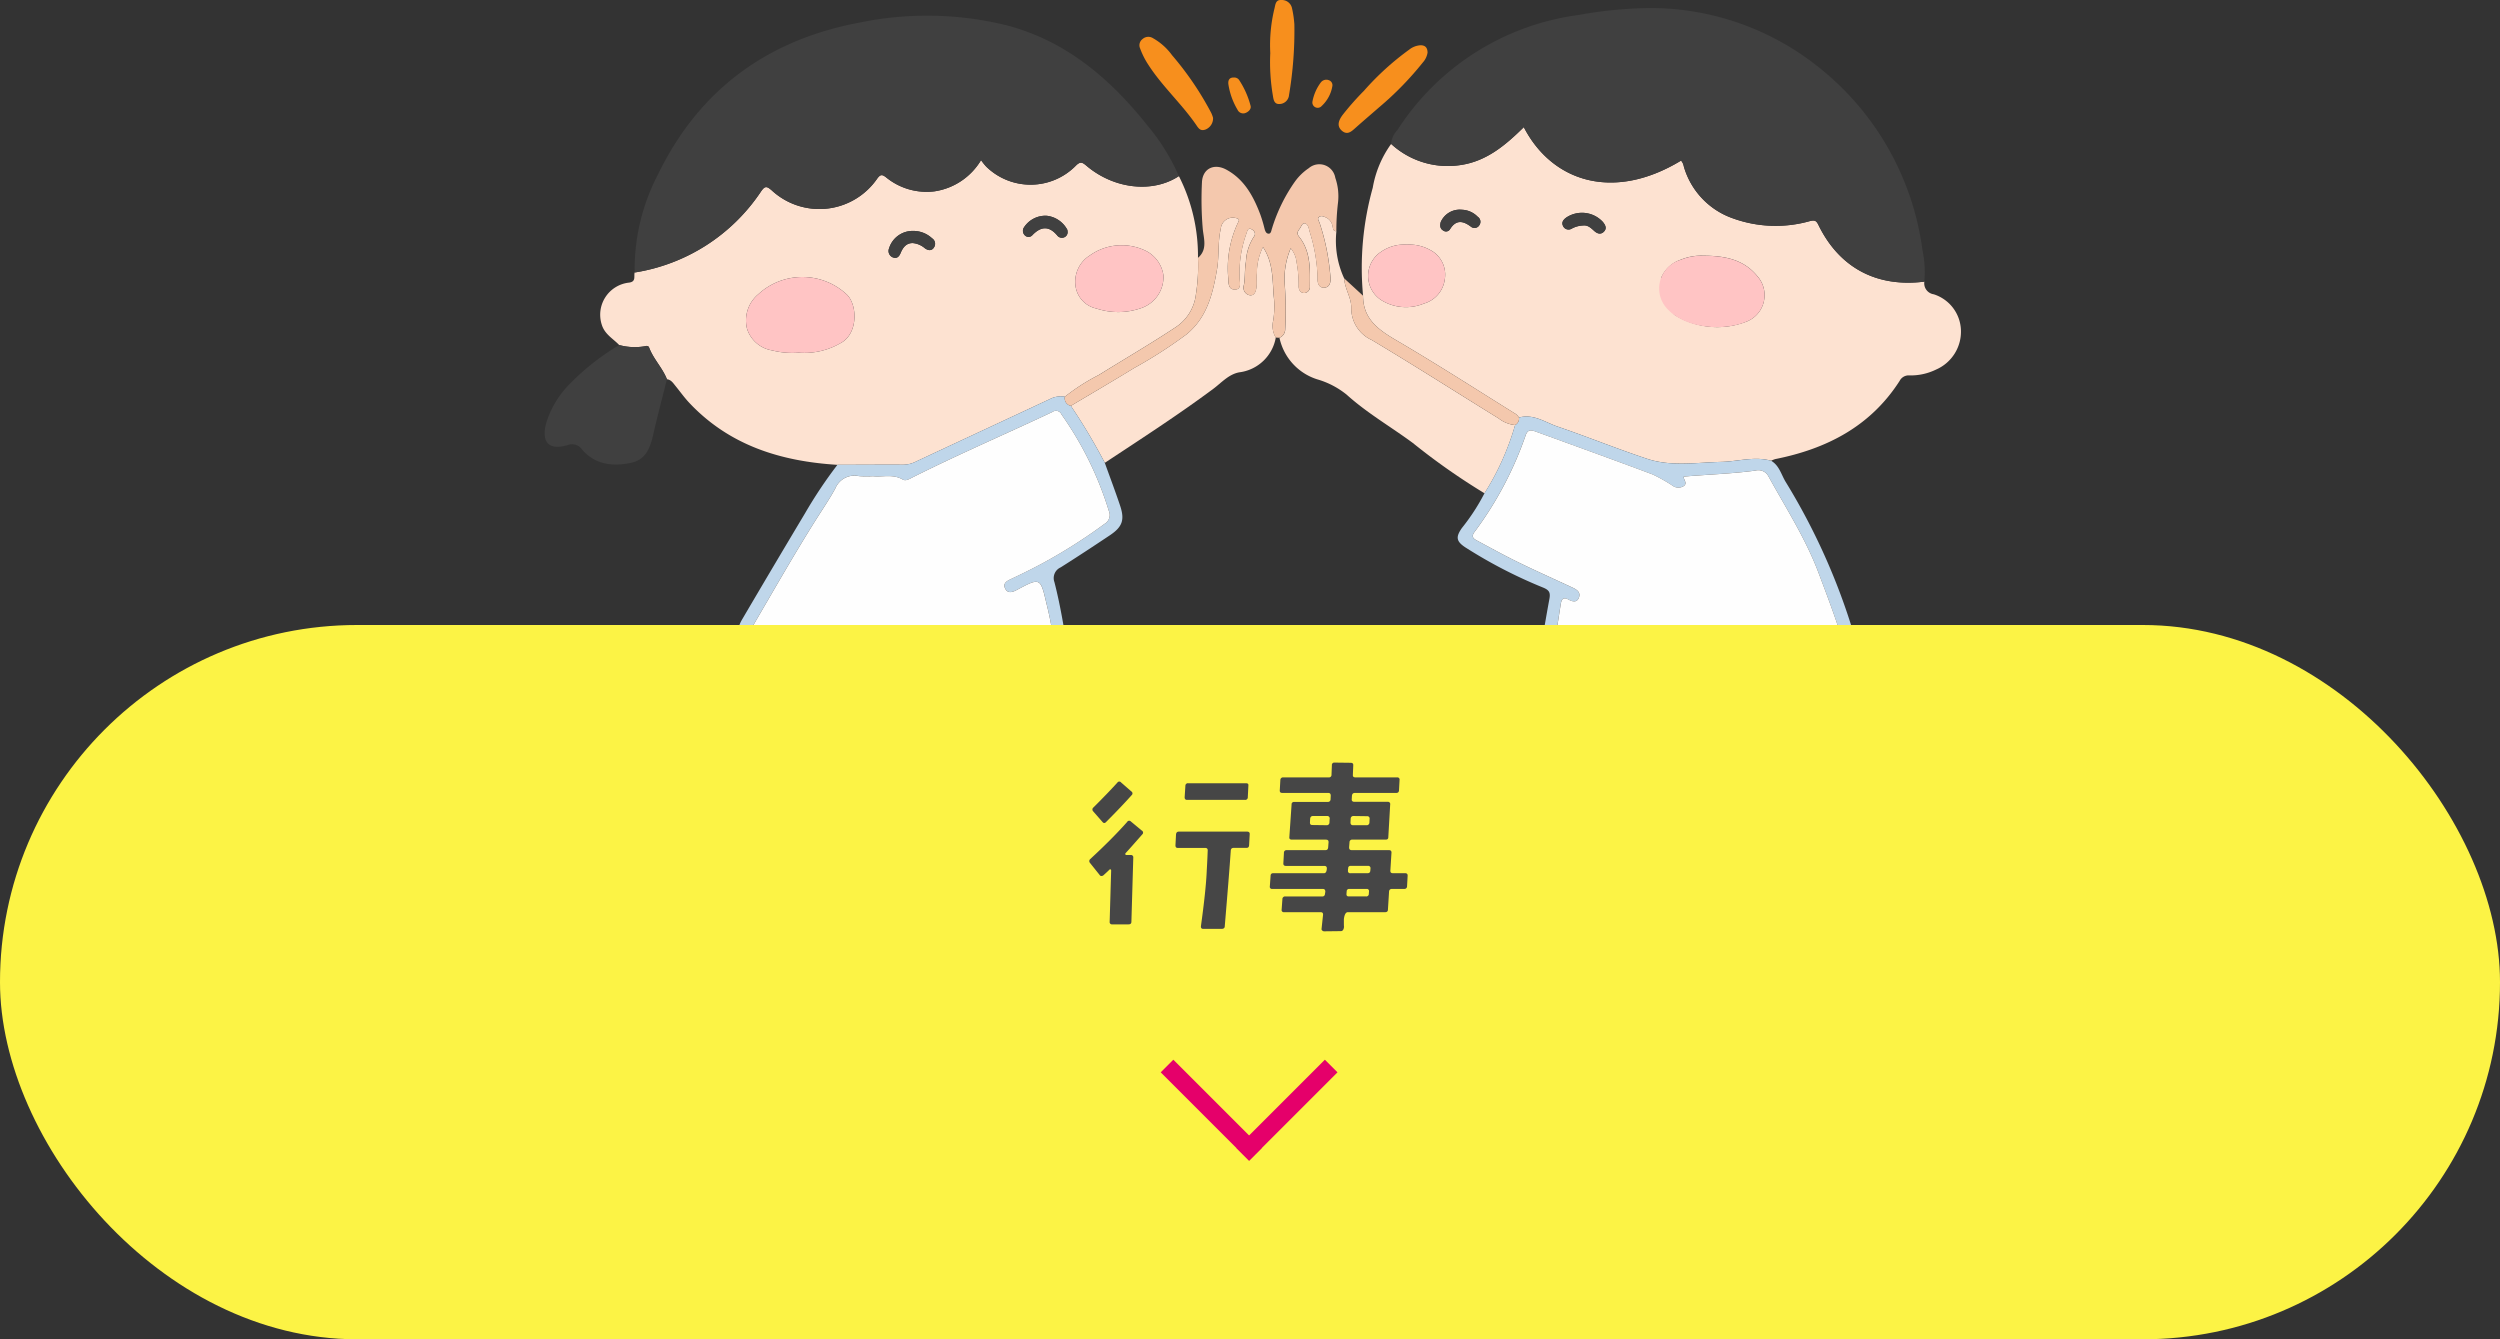
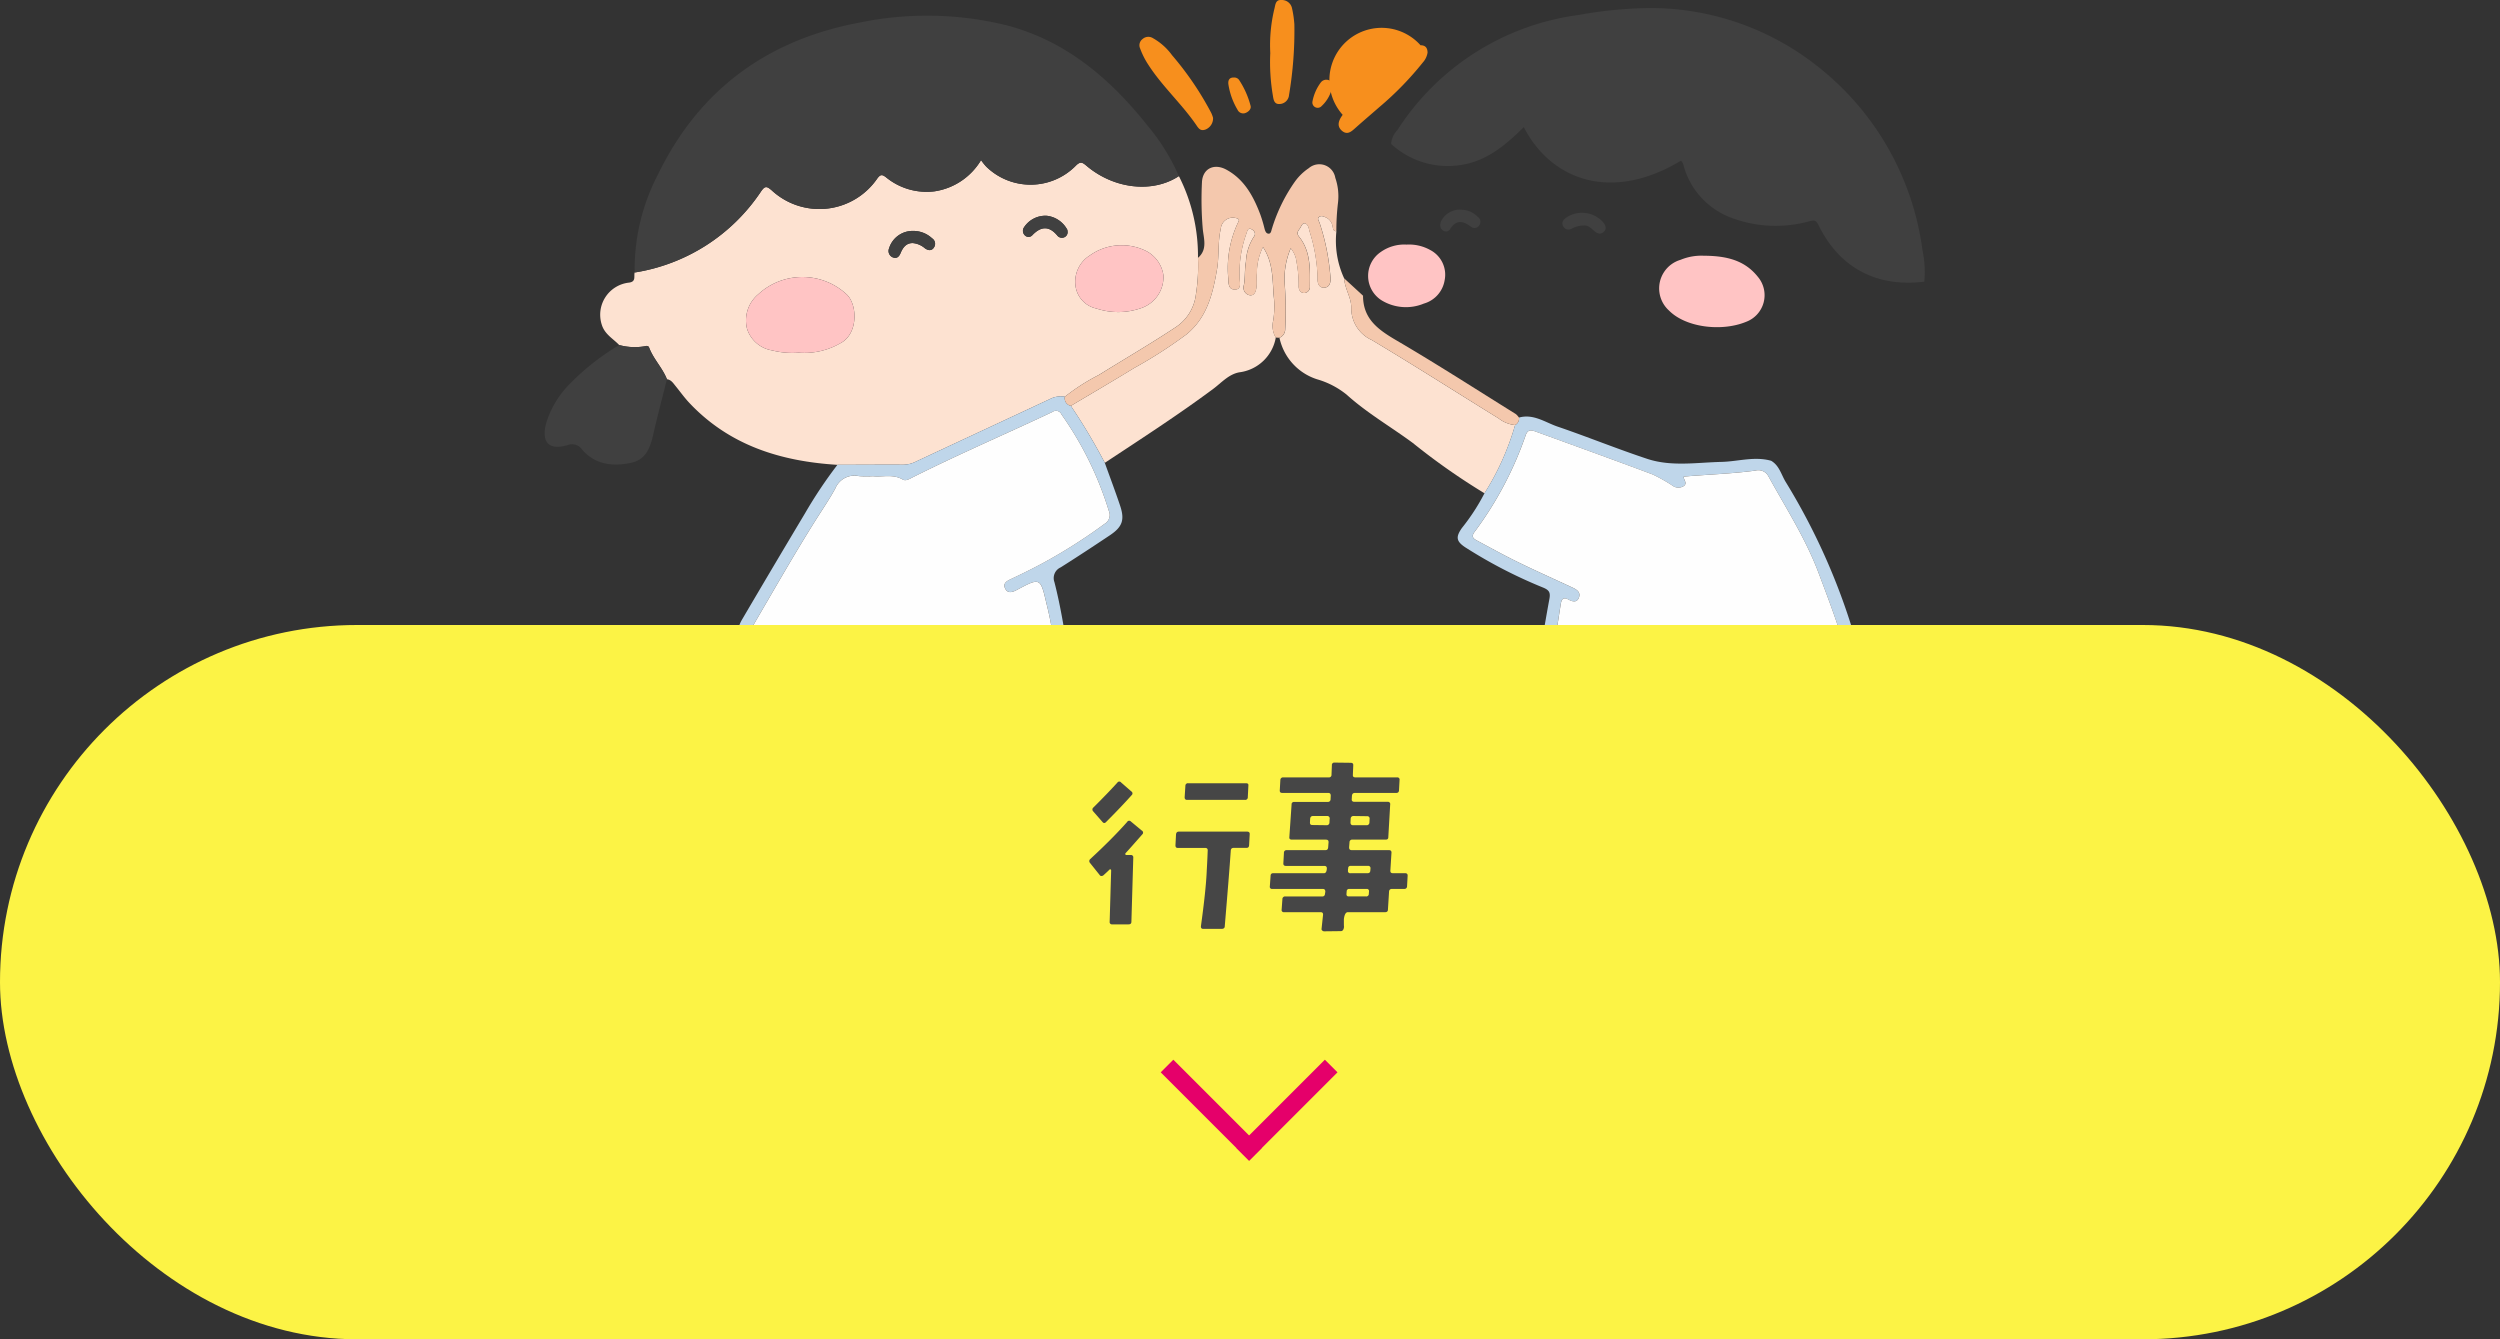
<svg xmlns="http://www.w3.org/2000/svg" width="280" height="150" viewBox="0 0 280 150">
  <rect x="0" y="0" width="280" height="150" fill="#333333" stroke="none" />
  <defs>
    <clipPath id="clip-path">
      <rect id="長方形_664" data-name="長方形 664" width="158.624" height="80" fill="none" />
    </clipPath>
    <clipPath id="clip-path-2">
      <rect id="長方形_663" data-name="長方形 663" width="19.799" height="11.314" transform="translate(0 0)" fill="none" stroke="#e5006a" stroke-width="1" />
    </clipPath>
    <clipPath id="clip-path-3">
      <rect id="長方形_661" data-name="長方形 661" width="35.657" height="18.896" transform="translate(0 0)" fill="#464646" />
    </clipPath>
  </defs>
  <g id="nav_行事" transform="translate(-841 -480.59)">
    <g id="illust" transform="translate(902 480.59)">
      <g id="グループ_1008" data-name="グループ 1008" clip-path="url(#clip-path)">
-         <path id="パス_8731" data-name="パス 8731" d="M155.569,32.959a1.243,1.243,0,0,1-1.041-1.415c-5.356.669-9.537-1.563-11.872-6.368-.233-.48-.438-.546-.961-.41a14.05,14.05,0,0,1-8.646-.324,8.688,8.688,0,0,1-5.462-5.8,1.323,1.323,0,0,0-.308-.655c-7.706,4.671-14.518,2.262-17.613-3.746-2.036,2-4.165,3.828-7.118,4.248a9.366,9.366,0,0,1-7.74-2.368,11.782,11.782,0,0,0-2.061,4.912,33.323,33.323,0,0,0-1.083,12.083c-.005,2.642,1.752,3.842,3.795,5.038,4.5,2.636,8.89,5.465,13.32,8.223a1.864,1.864,0,0,1,.348.388c1.621-.449,2.928.537,4.322,1.013,3.371,1.15,6.674,2.5,10.056,3.617,2.7.889,5.529.4,8.306.336,1.852-.045,3.69-.65,5.555-.127a2.687,2.687,0,0,1,.474-.188c5.752-1.149,10.648-3.658,13.917-8.752a1.141,1.141,0,0,1,1.12-.617,6.463,6.463,0,0,0,2.965-.657,4.635,4.635,0,0,0,2.78-4.5,4.373,4.373,0,0,0-3.053-3.933m-41.162-8.582a3.174,3.174,0,0,1,4.114.484c.285.353.488.74.086,1.115-.343.319-.717.191-1.037-.092-.369-.326-.714-.694-1.269-.627a2.871,2.871,0,0,0-1.3.37.671.671,0,0,1-.917-.269c-.23-.42-.02-.726.327-.981m-13.607,7A3.262,3.262,0,0,1,98.475,34a5.233,5.233,0,0,1-4.757-.377,3.235,3.235,0,0,1-.062-5.408,4.557,4.557,0,0,1,2.89-.819,4.876,4.876,0,0,1,2.638.6,3.12,3.12,0,0,1,1.616,3.383m-.169-5.565c-.369-.217-.36-.576-.272-.935a2.326,2.326,0,0,1,2.359-1.389,2.578,2.578,0,0,1,1.79.792.665.665,0,0,1,.179.938.627.627,0,0,1-.931.175c-.911-.691-1.693-.809-2.368.3a.522.522,0,0,1-.757.116m33.931,10.228a9.014,9.014,0,0,1-8.088-.823,4.379,4.379,0,0,0-1.427-4.09,3.642,3.642,0,0,1,2.184-2.036,6.05,6.05,0,0,1,2.583-.454c2.634.009,4.612.541,6.062,2.357a3.186,3.186,0,0,1-1.314,5.046" fill="#fde2d1" />
        <path id="パス_8732" data-name="パス 8732" d="M73.173,28.877a19.713,19.713,0,0,0-2.138-9.153C68.108,21.652,63.8,21.193,60.7,18.578c-.476-.4-.693-.535-1.221-.007a7.106,7.106,0,0,1-10.032.08,6.8,6.8,0,0,1-.57-.717,7.325,7.325,0,0,1-5.243,3.5,7.167,7.167,0,0,1-5.361-1.547c-.449-.345-.645-.41-1.034.127a7.858,7.858,0,0,1-11.812,1.3c-.55-.468-.747-.52-1.2.14a20.923,20.923,0,0,1-14.145,9.066c-.114.445.2,1.053-.69,1.14A3.62,3.62,0,0,0,6.4,36.372c.332,1.072,1.261,1.549,1.95,2.27a6.563,6.563,0,0,0,2.907.132c.178-.054.372-.04.446.157.481,1.285,1.495,2.269,1.993,3.543.476.058.7.437.966.761.511.626.982,1.289,1.533,1.877,4.5,4.784,10.258,6.558,16.6,6.95,2.442-.007,4.885-.024,7.327-.014a3.219,3.219,0,0,0,1.422-.331c5.087-2.383,10.184-4.745,15.272-7.128a2.7,2.7,0,0,1,1.45-.157,22.87,22.87,0,0,1,3.8-2.437c2.842-1.767,5.737-3.451,8.533-5.3a5.1,5.1,0,0,0,2.34-3.714,20.529,20.529,0,0,0,.232-4.108m-39.9,9.479A8.061,8.061,0,0,1,28.448,39.5a9.152,9.152,0,0,1-2.968-.255,3.55,3.55,0,0,1-2.821-2.453,3.821,3.821,0,0,1,1.263-3.832,7.289,7.289,0,0,1,9.971.074c1.142,1.2,1.2,4.218-.618,5.322M43.6,27.725c-.277.413-.668.33-1.019.077a2.43,2.43,0,0,0-1.342-.577c-.748-.013-1.121.51-1.375,1.125-.175.423-.449.662-.9.463a.774.774,0,0,1-.394-.988,2.768,2.768,0,0,1,2.7-1.961,3.082,3.082,0,0,1,2.117.827.726.726,0,0,1,.206,1.034M58.23,26.562a.656.656,0,0,1-.784-.146c-.932-1.141-1.859-1.091-2.837-.06a.564.564,0,0,1-.777.045.7.7,0,0,1-.188-.865,2.869,2.869,0,0,1,2.562-1.373,2.991,2.991,0,0,1,2.338,1.581c.015.068.018.139.027.209a.615.615,0,0,1-.341.609M66.837,34.5a7.729,7.729,0,0,1-5.039.055,3,3,0,0,1-2.36-2.686,3.473,3.473,0,0,1,1.62-3.257,6.142,6.142,0,0,1,6.393-.459,3.657,3.657,0,0,1,1.857,2.705A3.689,3.689,0,0,1,66.837,34.5" fill="#fde2d1" />
        <path id="パス_8733" data-name="パス 8733" d="M154.528,31.544c-5.356.669-9.537-1.563-11.872-6.368-.233-.48-.438-.547-.96-.411a14.046,14.046,0,0,1-8.647-.323,8.691,8.691,0,0,1-5.462-5.8,1.323,1.323,0,0,0-.308-.655c-7.706,4.671-14.518,2.262-17.613-3.746-2.035,2-4.165,3.828-7.118,4.248a9.366,9.366,0,0,1-7.74-2.368,2.433,2.433,0,0,1,.677-1.518,28.583,28.583,0,0,1,20.3-12.922A47.444,47.444,0,0,1,123.8.9a30.19,30.19,0,0,1,18.71,6.484,31.4,31.4,0,0,1,11.812,20.678,11.386,11.386,0,0,1,.2,3.482" fill="#404040" />
        <path id="パス_8734" data-name="パス 8734" d="M71.035,19.724C68.108,21.652,63.8,21.193,60.7,18.578c-.476-.4-.693-.535-1.221-.007a7.106,7.106,0,0,1-10.032.08,7.022,7.022,0,0,1-.57-.716,7.33,7.33,0,0,1-5.243,3.5,7.176,7.176,0,0,1-5.361-1.547c-.449-.345-.644-.411-1.034.127a7.858,7.858,0,0,1-11.812,1.3c-.55-.468-.747-.52-1.2.14a20.92,20.92,0,0,1-14.145,9.066,22.992,22.992,0,0,1,2.639-11.033c4.6-9.456,12.233-15.013,22.494-16.947a37.287,37.287,0,0,1,16.523.293C58.4,4.58,63.338,8.808,67.521,14.063a23.181,23.181,0,0,1,3.514,5.661" fill="#404040" />
        <path id="パス_8735" data-name="パス 8735" d="M88.677,25.9a10.028,10.028,0,0,0,.867,5.273c.062,1.143.8,2.162.8,3.261a3.9,3.9,0,0,0,2.3,3.653c4.779,2.853,9.468,5.855,14.206,8.778a3.571,3.571,0,0,0,1.844.742,29.525,29.525,0,0,1-3.43,7.64,73.809,73.809,0,0,1-8.029-5.635c-2.463-1.818-5.135-3.356-7.414-5.414a9.36,9.36,0,0,0-3.316-1.72A6.248,6.248,0,0,1,82.3,37.83a1.033,1.033,0,0,0,.647-.9,42.257,42.257,0,0,0-.073-5.4,8.876,8.876,0,0,1,.694-3.726,2.954,2.954,0,0,1,.657,1.595,13.338,13.338,0,0,1,.226,2.625c-.014.423.2.812.663.794a.683.683,0,0,0,.6-.76c.015-1.94.1-3.908-1.212-5.547-.32-.4-.122-.619.083-.914.158-.228.271-.625.549-.577.374.064.453.524.522.836a18.561,18.561,0,0,1,.917,5.282c-.036.547.137,1.106.73,1.082.651-.027.77-.648.711-1.2a25.461,25.461,0,0,0-1.222-6.08c-.073-.2-.313-.47-.017-.663.22-.143.47-.032.707.066a1.3,1.3,0,0,1,.76.956c.07.269.034.59.442.6" fill="#fde2d1" />
        <path id="パス_8736" data-name="パス 8736" d="M81.888,37.81A4.748,4.748,0,0,1,77.8,41.7c-1.188.217-1.994,1.166-2.92,1.855-3.935,2.926-8.054,5.581-12.141,8.283a67.3,67.3,0,0,0-3.805-6.38c2.365-1.411,4.744-2.8,7.091-4.239A51.523,51.523,0,0,0,71.9,37.44c2.283-1.868,2.946-4.538,3.411-7.3.253-1.5.065-3.031.417-4.518A1.35,1.35,0,0,1,77.4,24.417c.311.063.455.149.272.483a11.926,11.926,0,0,0-1.107,6.276c.017.594.027,1.28.778,1.252.708-.026.514-.741.495-1.2A12.985,12.985,0,0,1,78.6,26.14c.084-.227.145-.661.538-.48.333.153.578.512.276.873a5.58,5.58,0,0,0-.874,2.79c-.164.858-.067,1.752-.235,2.629a.867.867,0,0,0,.7,1.123c.525.043.662-.494.717-.9.071-.523-.017-1.066.047-1.59a6.513,6.513,0,0,1,.682-2.911c1.157,1.75,1.05,3.645,1.2,5.474A9.964,9.964,0,0,1,81.6,35.9a2.525,2.525,0,0,0,.293,1.913" fill="#fde2d1" />
        <path id="パス_8737" data-name="パス 8737" d="M105.261,55.243a29.492,29.492,0,0,0,3.43-7.64.821.821,0,0,0,.436-.836c1.621-.449,2.928.537,4.322,1.013,3.371,1.15,6.674,2.5,10.056,3.617,2.7.889,5.529.4,8.306.336,1.852-.045,3.69-.65,5.555-.127.934.541,1.139,1.588,1.658,2.414a72.326,72.326,0,0,1,7.6,16.971c.391,1.246.475,2.349-.7,3.235-.179.135-.249.414-.37.627-1.025-.045-1.635.765-2.4,1.22a28.092,28.092,0,0,1-11.81,3.661A47.56,47.56,0,0,1,126.19,80a60.941,60.941,0,0,1-11.335-1.04,6.431,6.431,0,0,0-2.286-.3c-.107-.088-.2-.227-.324-.258-1.264-.315-1.415-.693-1.189-2.284q.648-4.541,1.48-9.055c.133-.728-.057-.979-.691-1.248a53.5,53.5,0,0,1-8.745-4.521c-1.018-.676-1.066-1.162-.365-2.16a23.024,23.024,0,0,0,2.526-3.888m22.314-1.862c-.048.347.451.709.013,1.046a1.1,1.1,0,0,1-1.291-.052,17.846,17.846,0,0,0-2.212-1.242c-4.364-1.637-8.749-3.218-13.129-4.812-.459-.167-.851-.234-1.08.412a39.923,39.923,0,0,1-5.724,10.829c-.388.515-.178.744.251.972,1.527.812,3.039,1.658,4.593,2.417,2.028.991,4.091,1.912,6.139,2.865.479.223.927.531.695,1.125s-.74.437-1.166.207c-.686-.369-.8.1-.876.582-.444,2.815-.848,5.636-1.331,8.444-.111.642,0,.841.638,1a53.55,53.55,0,0,0,9.811,1.391,50.479,50.479,0,0,0,9.621-.337A26.624,26.624,0,0,0,144.7,73.4,1.455,1.455,0,0,0,145.3,71.5c-.793-2.492-1.715-4.937-2.64-7.381-1.447-3.824-3.656-7.25-5.615-10.807a1.277,1.277,0,0,0-1.457-.607c-2.656.36-5.333.435-8.016.673" fill="#bfd6ea" />
        <path id="パス_8738" data-name="パス 8738" d="M58.937,45.457a67.341,67.341,0,0,1,3.8,6.378c.572,1.594,1.171,3.179,1.71,4.783s.272,2.39-1.152,3.341c-1.821,1.216-3.651,2.421-5.5,3.587a1.313,1.313,0,0,0-.7,1.648c.71,2.763,1.148,5.581,1.594,8.395a2.275,2.275,0,0,1-1.094,2.54c-.5.306-1.137.444-1.454,1.017-1.261.074-2.31.8-3.49,1.143a31.269,31.269,0,0,1-12.435.982A39.979,39.979,0,0,1,26.9,75.435c-1.034-.514-2.017-1.129-3.023-1.7-.432-.462-.855-.933-1.3-1.385-1.04-1.065-1.173-1.758-.43-3.023q3.48-5.927,7.008-11.824a50.909,50.909,0,0,1,3.637-5.444c2.442-.007,4.885-.023,7.327-.012a3.23,3.23,0,0,0,1.422-.332c5.087-2.383,10.185-4.745,15.272-7.127a2.694,2.694,0,0,1,1.451-.158.869.869,0,0,0,.672,1.025M36.751,53.334a10.556,10.556,0,0,1-1.549-.011,2.317,2.317,0,0,0-2.65,1.386c-.626,1.145-1.365,2.229-2.064,3.333-2.472,3.913-4.755,7.94-7.094,11.934a.988.988,0,0,0,.173,1.458,14.727,14.727,0,0,0,3.526,2.512c6.3,3.033,12.869,4.784,19.948,4.04a25.443,25.443,0,0,0,9.469-2.819,1.182,1.182,0,0,0,.742-1.249A38.436,38.436,0,0,0,56.2,67.572c-.672-2.9-.693-2.9-3.318-1.5-.478.255-.989.429-1.289-.136-.324-.612.2-.884.665-1.1,1.179-.55,2.356-1.133,3.488-1.74a60.028,60.028,0,0,0,6.973-4.427,1.141,1.141,0,0,0,.472-1.445,38,38,0,0,0-5.3-10.8.67.67,0,0,0-1.021-.282c-5.211,2.46-10.509,4.734-15.66,7.321-.351.176-.754.449-1.1.246-1.135-.667-2.357-.231-3.359-.375" fill="#bfd6ea" />
        <path id="パス_8739" data-name="パス 8739" d="M58.936,45.456a.868.868,0,0,1-.672-1.024A22.856,22.856,0,0,1,62.067,42c2.843-1.768,5.737-3.451,8.533-5.3a5.1,5.1,0,0,0,2.34-3.713,20.47,20.47,0,0,0,.233-4.109c1.1-.934.635-2.174.534-3.269a38.708,38.708,0,0,1-.088-5.185c.066-1.546,1.361-2.174,2.743-1.418,2.015,1.1,3.027,2.989,3.8,5.036a15.147,15.147,0,0,1,.453,1.518c.076.286.17.614.483.611.26,0,.286-.349.364-.575a18.432,18.432,0,0,1,2.6-5.3,6.094,6.094,0,0,1,1.522-1.461,1.812,1.812,0,0,1,2.969,1.079,6.3,6.3,0,0,1,.3,2.816,26.115,26.115,0,0,0-.181,3.167c-.408-.01-.372-.331-.442-.6a1.3,1.3,0,0,0-.761-.956c-.236-.1-.486-.21-.706-.066-.3.193-.056.462.017.663a25.452,25.452,0,0,1,1.222,6.08c.058.557-.06,1.177-.711,1.2-.593.025-.766-.534-.73-1.082a18.56,18.56,0,0,0-.917-5.281c-.07-.312-.148-.772-.522-.836-.279-.048-.391.348-.55.577-.205.295-.4.513-.082.914,1.307,1.639,1.227,3.607,1.212,5.547a.685.685,0,0,1-.6.76c-.459.017-.678-.371-.664-.794a13.262,13.262,0,0,0-.225-2.625,2.954,2.954,0,0,0-.657-1.595,8.876,8.876,0,0,0-.694,3.726,42.076,42.076,0,0,1,.072,5.4,1.03,1.03,0,0,1-.646.9l-.409-.02A2.52,2.52,0,0,1,81.6,35.9a10,10,0,0,0,.061-2.751c-.149-1.829-.042-3.724-1.2-5.474a6.527,6.527,0,0,0-.682,2.911c-.063.524.024,1.068-.046,1.59-.055.408-.192.945-.717.9a.866.866,0,0,1-.7-1.123c.168-.877.071-1.771.235-2.629a5.58,5.58,0,0,1,.874-2.79c.3-.361.057-.72-.277-.873-.392-.181-.453.253-.537.48a12.967,12.967,0,0,0-.764,5.093c.019.454.213,1.169-.5,1.2-.75.028-.761-.658-.777-1.252A11.917,11.917,0,0,1,77.672,24.9c.183-.334.039-.42-.272-.483a1.35,1.35,0,0,0-1.672,1.206c-.352,1.487-.164,3.018-.417,4.518-.465,2.761-1.128,5.431-3.411,7.3a51.523,51.523,0,0,1-5.873,3.777c-2.347,1.441-4.726,2.828-7.091,4.239" fill="#f4c8ad" />
        <path id="パス_8740" data-name="パス 8740" d="M8.35,38.642a6.548,6.548,0,0,0,2.907.132c.178-.054.372-.04.446.157.481,1.286,1.495,2.269,1.993,3.543-.5,2.016-1.039,4.026-1.5,6.052-.344,1.5-.771,2.935-2.514,3.308-2.036.437-3.978.218-5.447-1.431a1.372,1.372,0,0,0-1.673-.547c-2.089.607-2.944-.3-2.4-2.429a10.578,10.578,0,0,1,2.706-4.483,27.016,27.016,0,0,1,5.484-4.3" fill="#404040" />
        <path id="パス_8741" data-name="パス 8741" d="M109.127,46.767a.821.821,0,0,1-.436.836,3.574,3.574,0,0,1-1.844-.742c-4.737-2.923-9.427-5.925-14.206-8.778a3.9,3.9,0,0,1-2.3-3.653c0-1.1-.734-2.118-.8-3.261l2.12,1.949c-.005,2.641,1.752,3.842,3.795,5.038,4.5,2.635,8.89,5.465,13.321,8.222a1.921,1.921,0,0,1,.347.389" fill="#f4c8ad" />
        <path id="パス_8742" data-name="パス 8742" d="M74.862,13.2a1.345,1.345,0,0,1-.839,1.305c-.61.233-.825-.191-1.086-.569C71.3,11.576,69.142,9.641,67.59,7.218a8.8,8.8,0,0,1-.9-1.8.861.861,0,0,1,.28-1.047.961.961,0,0,1,1.082-.141,6.738,6.738,0,0,1,2.216,1.951,34.692,34.692,0,0,1,4.4,6.483,3.888,3.888,0,0,1,.194.529" fill="#f78f1d" />
-         <path id="パス_8743" data-name="パス 8743" d="M98.89,5.877a2.138,2.138,0,0,1-.524,1.11,35.7,35.7,0,0,1-4.869,5c-.877.766-1.765,1.52-2.635,2.294-.462.41-.932.9-1.555.375-.687-.578-.3-1.293.074-1.793a30.839,30.839,0,0,1,2.382-2.695,30.738,30.738,0,0,1,5.075-4.614A2.255,2.255,0,0,1,98.1,5.068c.523,0,.777.268.786.809" fill="#f78f1d" />
+         <path id="パス_8743" data-name="パス 8743" d="M98.89,5.877a2.138,2.138,0,0,1-.524,1.11,35.7,35.7,0,0,1-4.869,5c-.877.766-1.765,1.52-2.635,2.294-.462.41-.932.9-1.555.375-.687-.578-.3-1.293.074-1.793A2.255,2.255,0,0,1,98.1,5.068c.523,0,.777.268.786.809" fill="#f78f1d" />
        <path id="パス_8744" data-name="パス 8744" d="M81.272,5.957a17.314,17.314,0,0,1,.464-4.99c.111-.434.119-1,.758-.965a1.163,1.163,0,0,1,1.2.869A11.718,11.718,0,0,1,83.97,2.75a43.4,43.4,0,0,1-.6,7.9,1.094,1.094,0,0,1-1.073,1c-.633.031-.669-.572-.743-.991a22.237,22.237,0,0,1-.284-4.7" fill="#f78f1d" />
        <path id="パス_8745" data-name="パス 8745" d="M77.217,8.681a.661.661,0,0,1,.554.265,9.667,9.667,0,0,1,1.288,2.881c.113.365-.2.677-.543.819a.7.7,0,0,1-.909-.346,7.886,7.886,0,0,1-1.028-2.869c-.053-.448.108-.77.638-.75" fill="#f78f1d" />
        <path id="パス_8746" data-name="パス 8746" d="M88.23,9.608a3.916,3.916,0,0,1-1.205,2.267A.595.595,0,0,1,86,11.348a5.116,5.116,0,0,1,.927-2.108A.776.776,0,0,1,87.875,9a.586.586,0,0,1,.355.612" fill="#f78f1d" />
        <path id="パス_8747" data-name="パス 8747" d="M129.814,28.642c2.635.009,4.613.541,6.062,2.357a3.186,3.186,0,0,1-1.314,5.046c-2.689,1.112-6.721.664-8.63-1.261a3.338,3.338,0,0,1,1.3-5.688,6.048,6.048,0,0,1,2.582-.454" fill="#ffc4c4" />
        <path id="パス_8748" data-name="パス 8748" d="M96.546,27.394A4.866,4.866,0,0,1,99.184,28a3.117,3.117,0,0,1,1.616,3.383A3.26,3.26,0,0,1,98.475,34a5.233,5.233,0,0,1-4.757-.376,3.236,3.236,0,0,1-.061-5.408,4.548,4.548,0,0,1,2.889-.82" fill="#ffc4c4" />
        <path id="パス_8749" data-name="パス 8749" d="M116.3,25.257a2.859,2.859,0,0,0-1.3.37.671.671,0,0,1-.916-.269c-.231-.42-.021-.727.326-.982a3.176,3.176,0,0,1,4.114.484c.286.354.488.741.086,1.115-.343.32-.716.191-1.037-.092-.369-.326-.713-.694-1.269-.626" fill="#404040" />
        <path id="パス_8750" data-name="パス 8750" d="M102.718,23.493a2.58,2.58,0,0,1,1.79.792.665.665,0,0,1,.179.938.627.627,0,0,1-.931.175c-.911-.691-1.693-.809-2.368.3a.522.522,0,0,1-.757.116c-.369-.217-.36-.576-.272-.935a2.326,2.326,0,0,1,2.359-1.389" fill="#404040" />
        <path id="パス_8751" data-name="パス 8751" d="M28.448,39.5a9.127,9.127,0,0,1-2.968-.255,3.55,3.55,0,0,1-2.821-2.453,3.822,3.822,0,0,1,1.263-3.832,7.288,7.288,0,0,1,9.971.075c1.142,1.195,1.2,4.216-.618,5.321A8.061,8.061,0,0,1,28.448,39.5" fill="#ffc4c4" />
        <path id="パス_8752" data-name="パス 8752" d="M69.308,30.856A3.689,3.689,0,0,1,66.837,34.5a7.723,7.723,0,0,1-5.039.055,3,3,0,0,1-2.36-2.686,3.47,3.47,0,0,1,1.621-3.256,6.136,6.136,0,0,1,6.392-.459,3.653,3.653,0,0,1,1.857,2.7" fill="#ffc4c4" />
        <path id="パス_8753" data-name="パス 8753" d="M41.282,25.864a3.083,3.083,0,0,1,2.118.828.725.725,0,0,1,.2,1.033c-.277.413-.668.33-1.019.077a2.421,2.421,0,0,0-1.342-.576c-.748-.014-1.121.509-1.375,1.124-.175.423-.449.662-.9.463a.773.773,0,0,1-.393-.988,2.767,2.767,0,0,1,2.7-1.961" fill="#404040" />
        <path id="パス_8754" data-name="パス 8754" d="M58.57,25.953a.614.614,0,0,1-.34.609.655.655,0,0,1-.784-.146c-.932-1.141-1.859-1.091-2.837-.06a.565.565,0,0,1-.778.046.7.7,0,0,1-.187-.866,2.871,2.871,0,0,1,2.562-1.373,2.991,2.991,0,0,1,2.338,1.581,2.057,2.057,0,0,1,.026.209" fill="#404040" />
        <path id="パス_8755" data-name="パス 8755" d="M127.575,53.381c2.683-.238,5.36-.313,8.016-.673a1.277,1.277,0,0,1,1.457.607c1.959,3.557,4.168,6.983,5.615,10.807.925,2.444,1.847,4.889,2.64,7.381A1.455,1.455,0,0,1,144.7,73.4a26.624,26.624,0,0,1-12.168,4.83,50.479,50.479,0,0,1-9.621.337,53.55,53.55,0,0,1-9.811-1.391c-.641-.157-.749-.356-.638-1,.483-2.808.887-5.629,1.331-8.444.076-.478.19-.951.876-.582.426.23.933.386,1.166-.207s-.216-.9-.695-1.125c-2.048-.953-4.111-1.874-6.139-2.865-1.554-.759-3.066-1.6-4.593-2.417-.429-.228-.639-.457-.251-.972a39.923,39.923,0,0,0,5.724-10.829c.229-.646.621-.579,1.08-.412,4.38,1.594,8.765,3.175,13.129,4.812a17.846,17.846,0,0,1,2.212,1.242,1.1,1.1,0,0,0,1.291.052c.438-.337-.061-.7-.013-1.046" fill="#fefefe" />
        <path id="パス_8756" data-name="パス 8756" d="M36.751,53.334c1,.144,2.224-.292,3.359.375.346.2.749-.07,1.1-.246,5.151-2.587,10.449-4.861,15.66-7.321a.67.67,0,0,1,1.021.282,38,38,0,0,1,5.3,10.8,1.141,1.141,0,0,1-.472,1.445A60.028,60.028,0,0,1,55.743,63.1c-1.132.607-2.309,1.19-3.488,1.74-.46.215-.989.487-.665,1.1.3.565.811.391,1.289.136,2.625-1.4,2.646-1.4,3.318,1.5a38.436,38.436,0,0,1,1.055,6.346,1.182,1.182,0,0,1-.742,1.249,25.443,25.443,0,0,1-9.469,2.819c-7.079.744-13.645-1.007-19.948-4.04a14.727,14.727,0,0,1-3.526-2.512.988.988,0,0,1-.173-1.458c2.339-3.994,4.622-8.021,7.094-11.934.7-1.1,1.438-2.188,2.064-3.333a2.317,2.317,0,0,1,2.65-1.386,10.556,10.556,0,0,0,1.549.011" fill="#fefefe" />
      </g>
    </g>
    <rect id="bg_pink" width="280" height="80" rx="40" transform="translate(841 550.59)" fill="#fcf345" />
    <g id="icon_arrow" transform="translate(971 599.276)">
      <g id="グループ_1007" data-name="グループ 1007" clip-path="url(#clip-path-2)">
        <line id="線_95" data-name="線 95" x2="8.485" y2="8.485" transform="translate(1.414 1.414)" fill="none" stroke="#e5006a" stroke-linecap="square" stroke-miterlimit="10" stroke-width="2" />
        <line id="線_96" data-name="線 96" x1="8.485" y2="8.485" transform="translate(9.9 1.414)" fill="none" stroke="#e5006a" stroke-linecap="square" stroke-miterlimit="10" stroke-width="2" />
      </g>
    </g>
    <g id="txt_" transform="translate(963 566)">
      <g id="グループ_1003" data-name="グループ 1003" clip-path="url(#clip-path-3)">
        <path id="パス_8727" data-name="パス 8727" d="M4.067,10.141a.123.123,0,0,0-.022.147.128.128,0,0,0,.126.064h.462a.257.257,0,0,1,.294.293l-.21,7.181c0,.189-.106.293-.315.293H2.575a.256.256,0,0,1-.294-.293l.168-5.732a.128.128,0,0,0-.062-.126c-.043-.042-.084-.02-.127.021-.209.21-.441.419-.672.63a.336.336,0,0,1-.336.063c-.02-.022-.062-.042-.084-.084L.076,11.233a.3.3,0,0,1,.022-.42c1.617-1.491,3-2.876,4.137-4.157a.259.259,0,0,1,.419-.063L5.893,7.621a.257.257,0,0,1,.042.42c-.924,1.051-1.533,1.743-1.868,2.1M1.883,6.656c-.148.147-.273.147-.4,0l-1.05-1.2a.291.291,0,0,1,.042-.441C1.4,4.094,2.3,3.17,3.143,2.246a.255.255,0,0,1,.42-.02L4.717,3.234a.256.256,0,0,1,.021.42c-.651.735-1.6,1.743-2.855,3M17.9,9.26c-.021.209-.1.293-.314.293H16.16c-.189,0-.3.1-.315.315-.126,1.89-.357,4.7-.672,8.462,0,.189-.126.293-.336.293H12.758c-.189,0-.273-.1-.252-.314.357-2.6.588-4.682.651-6.236.021-.357.064-1.092.105-2.2.021-.21-.084-.315-.273-.315H9.924c-.189,0-.273-.084-.273-.293l.063-1.219q.031-.314.315-.314h7.643c.209,0,.314.1.293.314Zm-.146-5.375a.282.282,0,0,1-.315.293H10.953c-.189,0-.273-.105-.273-.293l.084-1.3a.276.276,0,0,1,.314-.272h6.467c.211,0,.3.084.273.272Z" fill="#464646" />
        <path id="パス_8728" data-name="パス 8728" d="M35.59,13.858a.291.291,0,0,1-.315.293H33.89a.292.292,0,0,0-.315.294l-.126,2.016c0,.19-.106.294-.315.294H28.955c-.231,0-.378.272-.44.776,0,.672,0,.924.02.8-.02.357-.147.545-.356.545l-1.891.022a.287.287,0,0,1-.209-.106.178.178,0,0,1-.063-.188l.168-1.576c0-.188-.084-.272-.273-.272H21.817a.243.243,0,0,1-.273-.294l.084-1.154a.3.3,0,0,1,.336-.316h4.115a.277.277,0,0,0,.315-.272l.042-.252c0-.211-.084-.316-.273-.316h-5.67a.242.242,0,0,1-.272-.293l.084-1.155c0-.211.1-.315.294-.315h5.689q.285,0,.316-.5c.02-.21-.084-.316-.273-.316h-4.3c-.21,0-.315-.1-.294-.314L21.8,10.12a.287.287,0,0,1,.315-.315h4.325c.21,0,.294-.105.315-.315l.041-.546c.022-.21-.084-.315-.293-.315H22.7c-.21,0-.315-.084-.294-.272L22.657,4.7a.265.265,0,0,1,.294-.294h3.757a.292.292,0,0,0,.316-.294l.02-.4c0-.211-.084-.316-.293-.316H21.607c-.19,0-.274-.084-.274-.272L21.4,1.953a.292.292,0,0,1,.315-.295h5.1a.279.279,0,0,0,.314-.293L27.171.294A.266.266,0,0,1,27.464,0l1.807.022c.209,0,.314.1.293.293,0,.127-.021.462-.041,1.05-.022.209.084.293.293.293h4.662a.243.243,0,0,1,.272.295l-.063,1.176c-.021.188-.125.272-.336.272H29.732c-.189,0-.293.105-.315.316l-.021.377c-.021.189.084.3.3.3h3.736A.25.25,0,0,1,33.7,4.7l-.21,3.654c0,.188-.1.272-.294.272H29.459a.293.293,0,0,0-.315.3L29.1,9.49c0,.21.084.315.293.315h4.158c.209,0,.314.1.293.315l-.125,1.995c0,.189.084.273.293.273H35.38c.19,0,.294.1.274.315ZM26.624,5.984H25.05q-.283,0-.314.315l-.022.42c0,.189.084.273.274.273l1.595.021a.293.293,0,0,0,.315-.294l.021-.4a.271.271,0,0,0-.3-.336m4.431,8.167H29.123a.266.266,0,0,0-.294.294c0,.042-.021.126-.021.252-.021.19.063.294.252.294h1.932a.276.276,0,0,0,.315-.272l.02-.274a.242.242,0,0,0-.272-.294m.147-2.583H29.291a.258.258,0,0,0-.294.3.532.532,0,0,0-.021.231.243.243,0,0,0,.273.294h1.89c.21,0,.315-.084.336-.273l.02-.252a.257.257,0,0,0-.293-.3m-.1-5.563-1.49-.021a.3.3,0,0,0-.336.315l-.022.4c0,.211.084.316.294.316h1.492a.3.3,0,0,0,.335-.294l.021-.42a.257.257,0,0,0-.294-.294" fill="#464646" />
      </g>
    </g>
  </g>
</svg>